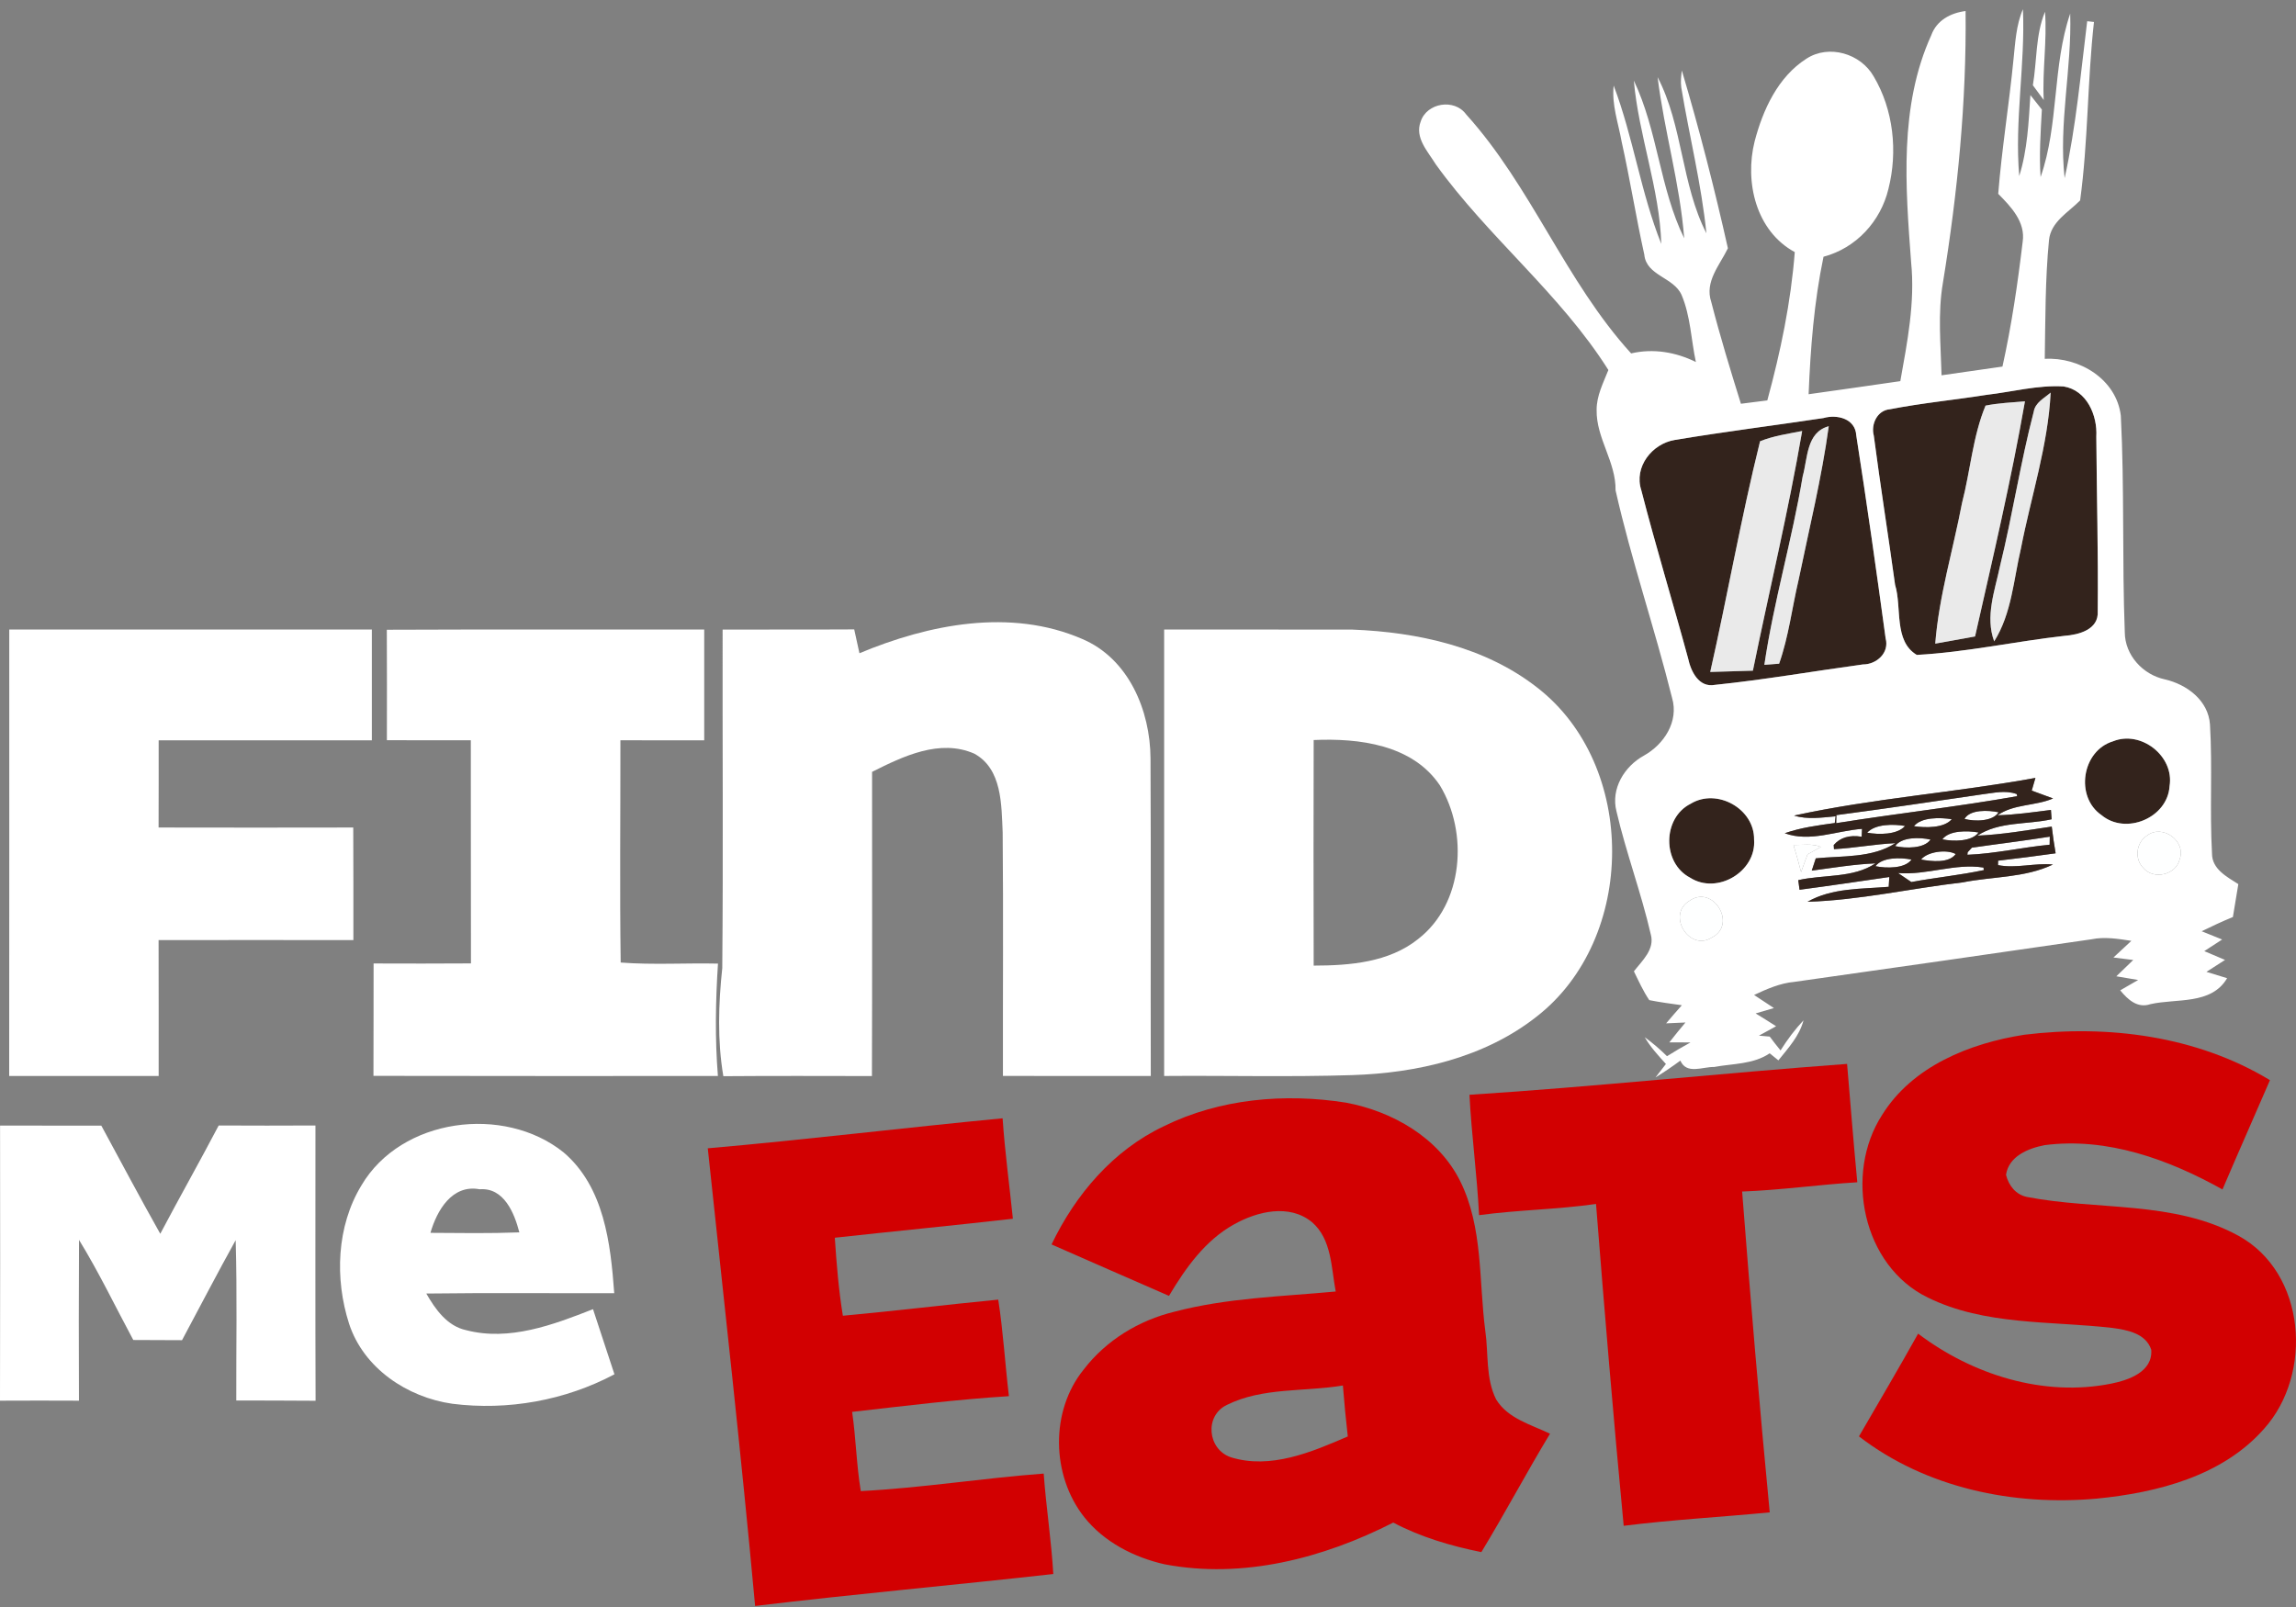
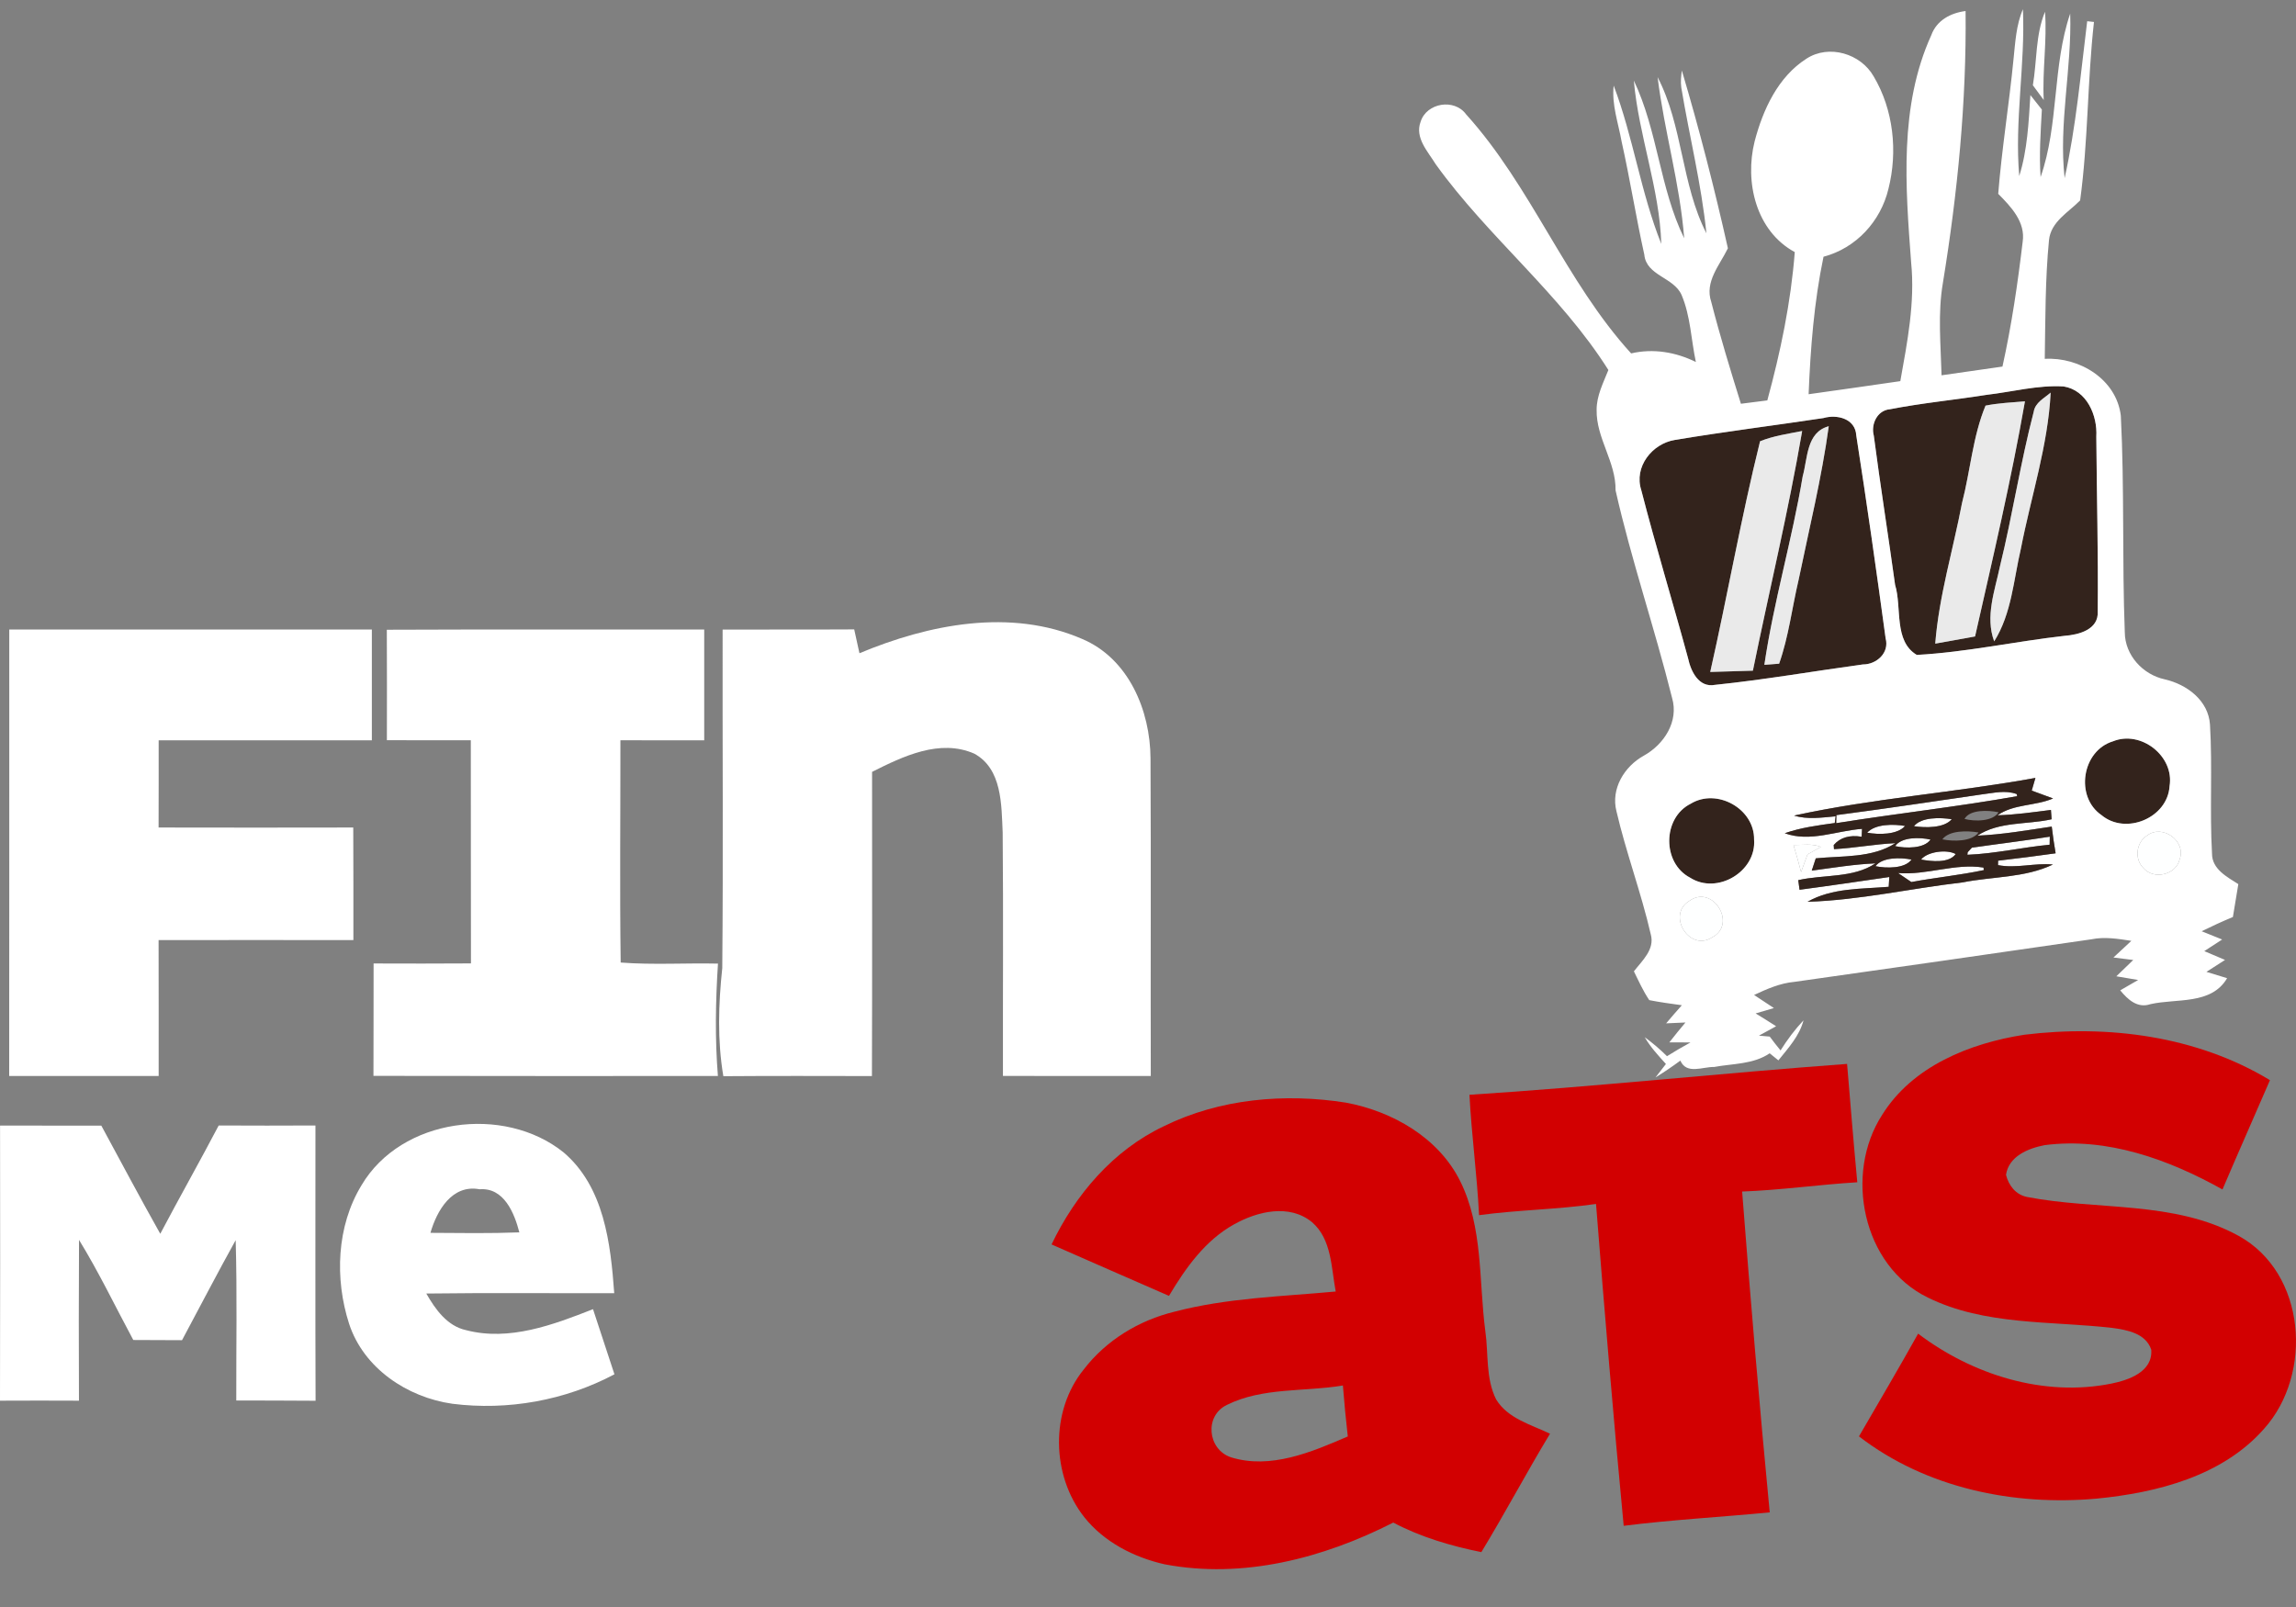
<svg xmlns="http://www.w3.org/2000/svg" width="220" height="154" viewBox="0 0 220 154" fill="none">
  <rect x="0" y="0" width="220" height="154" fill="#808080" stroke="none" />
  <g id="Group 1414593912">
    <g id="#ffffffff">
      <path id="Vector" d="M190.36 37.837C192.811 37.554 195.25 36.885 197.733 37.033C199.953 37.393 200.989 39.806 200.866 41.845C200.905 47.423 201.059 53.001 201.001 58.579C201.111 60.342 199.187 60.831 197.81 60.934C193.088 61.468 188.404 62.504 183.663 62.761C181.43 61.429 182.254 58.213 181.584 56.044C180.928 51.277 180.169 46.523 179.545 41.755C179.249 40.668 179.867 39.323 181.083 39.22C184.152 38.622 187.272 38.326 190.36 37.837ZM194.87 39.452C193.596 44.335 192.843 49.34 191.64 54.243C191.145 56.598 190.199 59.081 191.081 61.462C192.76 58.785 192.934 55.568 193.641 52.564C194.606 47.59 196.234 42.714 196.491 37.625C195.88 38.159 195.018 38.564 194.87 39.452ZM190.251 38.873C189.022 41.839 188.803 45.107 187.999 48.202C187.143 52.693 185.792 57.106 185.432 61.68C186.706 61.455 187.973 61.224 189.247 60.992C190.939 53.503 192.708 46.021 194.027 38.461C192.766 38.571 191.492 38.622 190.251 38.873Z" fill="#33231C" />
      <path id="Vector_2" d="M174.72 40.063C176.026 39.684 177.783 40.115 177.866 41.73C178.877 48.196 179.797 54.687 180.678 61.172C181.058 62.562 179.809 63.682 178.497 63.675C173.775 64.319 169.065 65.142 164.33 65.631C162.773 65.927 162.014 64.331 161.75 63.09C160.29 57.711 158.655 52.371 157.266 46.973C156.539 44.747 158.302 42.515 160.483 42.161C165.211 41.37 169.979 40.778 174.72 40.063ZM168.647 42.289C166.833 49.598 165.533 57.048 163.873 64.396C165.231 64.357 166.595 64.312 167.959 64.273C169.522 56.617 171.362 49.006 172.681 41.305C171.323 41.575 169.934 41.768 168.647 42.289ZM172.732 45.648C171.722 51.715 169.953 57.634 169.059 63.714C169.413 63.688 170.12 63.63 170.474 63.604C171.388 61.005 171.709 58.245 172.34 55.569C173.35 50.673 174.553 45.802 175.229 40.848C173.073 41.427 173.221 43.904 172.732 45.648Z" fill="#33231C" />
      <path id="Vector_3" d="M202.462 71.041C205.145 69.948 208.355 72.463 207.886 75.333C207.699 78.376 203.697 80.055 201.368 78.119C198.801 76.362 199.483 71.942 202.462 71.041Z" fill="#33231C" />
      <path id="Vector_4" d="M161.994 77.025C164.509 75.487 168.119 77.501 168.074 80.454C168.312 83.523 164.535 85.768 161.942 84.108C159.253 82.706 159.285 78.382 161.994 77.025Z" fill="#33231C" />
    </g>
    <g id="Group 1414593914">
      <path id="Vector_5" d="M82.351 62.6C88.997 59.821 96.827 58.264 103.673 61.223C108.144 63.102 110.222 68.088 110.241 72.688C110.293 82.828 110.241 92.973 110.267 103.113C105.545 103.113 100.823 103.119 96.1 103.106C96.087 95.335 96.145 87.556 96.075 79.778C95.952 77.14 96.036 73.692 93.359 72.225C90.052 70.771 86.52 72.482 83.561 73.968C83.561 83.69 83.58 93.404 83.548 103.119C78.8 103.113 74.058 103.094 69.31 103.132C68.731 99.703 68.841 96.222 69.207 92.774C69.304 81.965 69.22 71.15 69.24 60.335C73.441 60.316 77.648 60.342 81.85 60.316C82.01 61.075 82.178 61.841 82.351 62.6Z" fill="white" />
      <path id="Vector_6" d="M0.888 60.328C12.468 60.335 24.049 60.328 35.63 60.328C35.63 63.867 35.63 67.405 35.63 70.944C28.817 70.944 22.01 70.937 15.203 70.944C15.203 73.73 15.209 76.515 15.196 79.301C21.411 79.314 27.633 79.314 33.848 79.301C33.873 82.898 33.854 86.494 33.861 90.091C27.639 90.084 21.418 90.078 15.196 90.091C15.209 94.433 15.203 98.769 15.203 103.112C10.429 103.112 5.655 103.119 0.881 103.112C0.894 88.849 0.888 74.585 0.888 60.328Z" fill="white" />
      <path id="Vector_7" d="M37.065 60.349C47.204 60.304 57.337 60.342 67.477 60.329C67.477 63.868 67.477 67.406 67.477 70.945C64.8 70.945 62.117 70.951 59.447 70.939C59.454 78.041 59.377 85.144 59.473 92.241C62.574 92.479 65.688 92.273 68.796 92.344C68.564 95.927 68.5 99.524 68.789 103.114C57.788 103.114 46.786 103.126 35.784 103.101C35.803 99.511 35.784 95.921 35.797 92.331C38.904 92.344 42.019 92.344 45.126 92.324C45.107 85.196 45.126 78.067 45.113 70.939C42.43 70.945 39.754 70.945 37.071 70.932C37.077 67.406 37.084 63.874 37.065 60.349Z" fill="white" />
-       <path id="Vector_8" d="M111.547 60.328C117.563 60.341 123.585 60.315 129.6 60.335C135.815 60.579 142.288 61.975 147.28 65.88C156.924 73.337 156.828 89.968 147.235 97.425C142.243 101.356 135.783 102.836 129.543 103.029C123.546 103.222 117.544 103.061 111.547 103.112C111.547 88.849 111.547 74.592 111.547 60.328ZM125.875 70.918C125.856 78.124 125.856 85.33 125.875 92.535C129.33 92.529 133.088 92.233 135.893 89.981C140.248 86.597 140.705 79.797 137.971 75.267C135.346 71.349 130.205 70.725 125.875 70.918Z" fill="white" />
    </g>
    <g id="#000000ff">
      <path id="Vector_9" d="M0.006 107.863C3.243 107.876 6.472 107.863 9.708 107.869C11.581 111.324 13.427 114.805 15.357 118.234C17.191 114.76 19.127 111.337 20.955 107.856C24.049 107.869 27.137 107.876 30.226 107.856C30.226 116.651 30.206 125.44 30.238 134.235C27.703 134.209 25.175 134.222 22.64 134.209C22.627 129.088 22.73 123.966 22.582 118.845C20.82 122.017 19.153 125.24 17.442 128.431C15.885 128.431 14.328 128.425 12.771 128.412C11.047 125.208 9.477 121.921 7.572 118.819C7.54 123.954 7.547 129.088 7.566 134.228C5.044 134.215 2.522 134.215 0 134.228C0.026 125.44 0.013 116.651 0.006 107.863Z" fill="white" />
      <path id="Vector_10" d="M34.633 113.595C38.441 107.129 48.285 105.849 53.998 110.43C57.89 113.743 58.508 119.154 58.855 123.928C52.853 123.941 46.85 123.883 40.847 123.96C41.716 125.472 42.842 127.08 44.675 127.473C48.8 128.547 53.007 126.958 56.822 125.459C57.498 127.544 58.199 129.615 58.875 131.7C54.152 134.209 48.651 135.193 43.35 134.524C39.027 133.913 34.845 131.127 33.449 126.855C32.065 122.551 32.246 117.52 34.633 113.595ZM41.246 118.144C44.084 118.163 46.927 118.208 49.764 118.099C49.282 116.24 48.285 113.782 45.956 113.969C43.318 113.473 41.858 116.008 41.246 118.144Z" fill="white" />
    </g>
    <g id="Group 1414593915">
      <g id="Group 1414593913">
        <path id="Vector_11" d="M185.053 3.372C185.568 1.95 186.899 1.242 188.34 1.056C188.437 9.78 187.568 18.51 186.166 27.112C185.664 30.039 185.96 33.018 186.037 35.965C187.98 35.688 189.93 35.412 191.873 35.129C192.748 31.185 193.333 27.183 193.809 23.181C194.099 21.277 192.69 19.81 191.467 18.575C191.808 14.27 192.51 10.011 192.928 5.72C193.101 4.086 193.179 2.407 193.835 0.882C194.066 6.209 193.018 11.543 193.481 16.87C194.272 14.361 194.382 11.71 194.549 9.111C194.916 9.574 195.276 10.037 195.649 10.5C195.533 12.655 195.379 14.811 195.527 16.966C197.29 11.928 196.646 6.338 198.364 1.3C198.531 6.556 197.245 11.826 197.83 17.069C198.93 12.121 199.368 7.058 199.992 2.033C200.153 2.053 200.481 2.085 200.642 2.104C200.005 7.785 200.088 13.55 199.316 19.205C198.191 20.357 196.511 21.238 196.331 23.02C195.964 26.79 195.99 30.599 195.926 34.389C199.252 34.196 202.797 36.344 203.215 39.838C203.569 46.741 203.331 53.677 203.595 60.593C203.608 62.787 205.325 64.653 207.429 65.103C209.54 65.586 211.611 67.123 211.759 69.446C212.004 73.557 211.721 77.681 211.952 81.792C211.946 83.291 213.387 84.031 214.474 84.726C214.301 85.775 214.127 86.83 213.953 87.879C212.937 88.297 211.939 88.76 210.961 89.242C211.45 89.442 212.435 89.834 212.924 90.034C212.351 90.407 211.778 90.78 211.212 91.147C211.708 91.359 212.705 91.777 213.2 91.99C212.756 92.273 211.869 92.845 211.418 93.135C211.914 93.283 212.904 93.585 213.4 93.74C211.875 96.326 208.555 95.657 206.053 96.229C204.811 96.654 203.878 95.785 203.157 94.904C203.588 94.66 204.444 94.164 204.875 93.913C204.354 93.823 203.305 93.65 202.784 93.559C203.189 93.167 204 92.388 204.405 91.996C203.929 91.938 202.984 91.816 202.508 91.758C203.074 91.224 203.646 90.69 204.225 90.162C202.958 89.969 201.671 89.751 200.397 90.014C190.914 91.398 181.424 92.749 171.935 94.093C170.564 94.216 169.303 94.775 168.074 95.348C168.55 95.663 169.496 96.287 169.972 96.603C169.535 96.731 168.66 96.989 168.222 97.117C168.879 97.516 169.535 97.928 170.185 98.346C169.773 98.571 168.949 99.022 168.538 99.247L169.573 99.337C169.908 99.787 170.249 100.225 170.609 100.662C171.253 99.639 171.98 98.661 172.81 97.78C172.417 99.279 171.349 100.437 170.403 101.614C170.12 101.383 169.844 101.158 169.567 100.939C168.004 102.007 166.022 101.917 164.233 102.251C163.153 102.219 161.608 103.004 161.01 101.64C160.238 102.206 159.44 102.753 158.63 103.249C158.881 102.927 159.376 102.284 159.627 101.962C158.893 101.151 158.147 100.347 157.594 99.395C158.353 99.948 159.061 100.553 159.73 101.216C160.47 100.752 161.216 100.315 161.982 99.897C161.473 99.897 160.463 99.89 159.955 99.89C160.45 99.24 160.978 98.616 161.499 97.986C161.036 98.005 160.109 98.05 159.646 98.069C160.142 97.484 160.643 96.905 161.152 96.332C160.103 96.184 159.054 96.049 158.031 95.843C157.446 94.975 157.015 94.016 156.558 93.083C157.343 92.067 158.585 90.98 158.173 89.532C157.259 85.556 155.812 81.715 154.885 77.739C154.338 75.584 155.644 73.448 157.504 72.418C159.44 71.344 160.888 69.137 160.212 66.866C158.552 60.207 156.314 53.683 154.802 46.992C154.847 44.258 152.936 41.993 152.987 39.278C152.981 37.921 153.624 36.692 154.113 35.457C149.5 28.148 142.59 22.724 137.572 15.744C136.826 14.528 135.539 13.202 136.125 11.658C136.697 9.85 139.354 9.413 140.48 10.957C146.74 17.88 149.996 26.958 156.294 33.867C158.411 33.372 160.566 33.739 162.496 34.691C162.04 32.561 161.988 30.303 161.132 28.277C160.38 26.552 157.742 26.436 157.555 24.397C156.757 20.801 156.185 17.159 155.381 13.563C155.065 11.787 154.416 10.024 154.621 8.203C156.5 13.145 157.214 18.465 159.183 23.374C159.022 18.073 157.015 12.996 156.552 7.721C158.836 12.501 159.035 18.06 161.377 22.834C160.978 17.622 159.466 12.572 158.829 7.393C161.248 12.025 161.1 17.674 163.506 22.358C163.03 17.654 161.872 13.054 161.1 8.396C161.023 7.85 161.081 7.296 161.152 6.756C162.824 12.372 164.285 18.079 165.565 23.792C164.787 25.407 163.313 26.996 163.97 28.933C164.812 32.214 165.803 35.457 166.813 38.693C167.65 38.583 168.493 38.48 169.342 38.371C170.609 33.719 171.6 28.978 171.973 24.159C168.248 22.139 167.154 17.429 168.126 13.55C168.917 10.52 170.365 7.361 173.093 5.623C175.248 4.221 178.291 5.135 179.533 7.322C181.431 10.507 181.855 14.528 180.948 18.098C180.208 21.212 177.847 23.779 174.727 24.603C173.82 28.939 173.479 33.366 173.299 37.779C176.226 37.367 179.16 36.956 182.087 36.525C182.756 32.774 183.509 28.978 183.123 25.15C182.582 17.886 181.958 10.185 185.053 3.372ZM190.361 37.837C187.273 38.326 184.152 38.622 181.083 39.22C179.867 39.323 179.25 40.668 179.546 41.755C180.17 46.523 180.929 51.277 181.585 56.044C182.254 58.213 181.431 61.429 183.663 62.761C188.405 62.504 193.089 61.468 197.811 60.934C199.188 60.831 201.111 60.342 201.002 58.579C201.06 53.001 200.906 47.423 200.867 41.845C200.989 39.806 199.953 37.393 197.734 37.033C195.25 36.885 192.812 37.554 190.361 37.837ZM174.72 40.063C169.979 40.777 165.211 41.369 160.483 42.16C158.302 42.514 156.539 44.747 157.266 46.973C158.655 52.371 160.29 57.711 161.75 63.089C162.014 64.331 162.773 65.927 164.33 65.631C169.065 65.142 173.775 64.318 178.497 63.675C179.809 63.681 181.058 62.562 180.678 61.172C179.797 54.687 178.877 48.195 177.866 41.73C177.783 40.115 176.026 39.684 174.72 40.063ZM202.462 71.041C199.484 71.942 198.802 76.362 201.369 78.118C203.698 80.055 207.7 78.376 207.886 75.333C208.356 72.463 205.145 69.948 202.462 71.041ZM171.909 78.157C173.208 78.556 174.559 78.344 175.885 78.228L175.808 78.871C174.186 79.096 172.559 79.309 171.015 79.849C173.434 80.737 175.968 79.605 178.42 79.431L178.381 80.184C177.217 79.997 176.322 80.261 175.705 80.981L175.73 81.374C177.699 81.271 179.636 80.891 181.611 80.801C179.411 82.236 176.522 82.004 173.987 82.255C173.89 82.551 173.697 83.137 173.601 83.433C175.628 83.162 177.654 82.822 179.706 82.738C177.564 84.173 174.746 83.787 172.308 84.346L172.43 85.266C175.299 84.887 178.162 84.462 181.032 84.044C181.013 84.282 180.987 84.752 180.974 84.983C178.368 85.202 175.531 85.08 173.196 86.418C178.195 86.264 183.103 85.131 188.064 84.559C190.94 83.986 194.021 84.134 196.711 82.847C194.954 82.68 193.179 83.246 191.448 82.905C191.448 82.802 191.454 82.59 191.454 82.481C193.294 82.262 195.134 82.037 196.968 81.773C196.82 80.924 196.698 80.068 196.595 79.212C194.227 79.566 191.866 79.978 189.473 80.081C191.538 78.71 194.227 79.038 196.582 78.511L196.518 77.617C194.813 77.835 193.108 78.08 191.397 78.131C192.953 77.031 194.999 77.256 196.724 76.516C196.215 76.33 195.192 75.95 194.678 75.764C194.768 75.461 194.941 74.85 195.032 74.548C187.356 75.95 179.526 76.497 171.909 78.157ZM161.994 77.025C159.286 78.382 159.254 82.706 161.943 84.108C164.536 85.768 168.312 83.523 168.074 80.454C168.119 77.501 164.51 75.487 161.994 77.025ZM205.724 80.074C204.695 80.718 204.489 82.3 205.364 83.169C206.336 84.346 208.497 83.851 208.851 82.358C209.507 80.602 207.198 78.936 205.724 80.074ZM171.851 80.975C172.108 81.831 172.353 82.699 172.578 83.568C172.777 83.002 172.983 82.436 173.196 81.876C173.517 81.702 174.154 81.342 174.476 81.162C173.639 80.814 172.719 80.988 171.851 80.975ZM161.879 86.328C159.653 87.653 161.879 91.269 164.066 89.821C166.479 88.56 164.118 84.726 161.879 86.328Z" fill="white" />
        <path id="Vector_12" d="M194.787 8.17C195.186 5.828 195.031 3.351 195.951 1.125C196.157 3.949 195.681 6.761 195.829 9.585C195.482 9.109 195.134 8.64 194.787 8.17Z" fill="white" />
        <path id="Vector_13" d="M175.962 78.112C180.62 77.501 185.265 76.806 189.916 76.124C191.017 75.996 192.149 75.693 193.243 76.098L193.281 76.298C187.53 77.321 181.713 77.958 175.942 78.884L175.962 78.112Z" fill="white" />
-         <path id="Vector_14" d="M188.237 78.479C188.746 77.559 190.521 77.629 191.499 77.842C190.959 78.736 189.202 78.736 188.237 78.479Z" fill="white" />
        <path id="Vector_15" d="M183.393 79.174C184.101 78.293 185.896 78.331 187.015 78.505C186.288 79.367 184.5 79.341 183.393 79.174Z" fill="white" />
        <path id="Vector_16" d="M178.909 79.798C179.674 78.956 181.418 78.956 182.544 79.155C181.784 80.011 180.022 79.998 178.909 79.798Z" fill="white" />
-         <path id="Vector_17" d="M186.114 80.434C186.764 79.559 188.521 79.591 189.582 79.778C188.939 80.666 187.163 80.647 186.114 80.434Z" fill="white" />
        <path id="Vector_18" d="M181.591 81.085C182.203 80.197 183.953 80.223 184.982 80.461C184.364 81.336 182.608 81.311 181.591 81.085Z" fill="white" />
        <path id="Vector_19" d="M188.945 81.233C191.435 80.873 193.925 80.577 196.408 80.178L196.395 80.95C193.757 81.201 191.165 81.812 188.514 81.915L188.54 81.67C188.643 81.561 188.848 81.342 188.945 81.233Z" fill="white" />
        <path id="Vector_20" d="M184.075 82.371C184.679 81.605 186.539 81.367 187.394 81.843C186.745 82.744 185.072 82.551 184.075 82.371Z" fill="white" />
        <path id="Vector_21" d="M179.706 83.009C180.356 82.134 182.106 82.166 183.161 82.372C182.531 83.253 180.749 83.221 179.706 83.009Z" fill="white" />
        <path id="Vector_22" d="M181.868 83.664C184.622 83.889 187.324 82.705 190.052 83.136L190.091 83.381C187.794 83.87 185.452 84.095 183.142 84.526C182.711 84.243 182.286 83.953 181.868 83.664Z" fill="white" />
      </g>
      <g id="#eaeaeaff">
        <path id="Vector_23" d="M194.871 39.451C195.019 38.563 195.881 38.158 196.492 37.624C196.235 42.713 194.607 47.59 193.642 52.563C192.934 55.568 192.761 58.785 191.081 61.461C190.2 59.08 191.146 56.597 191.641 54.242C192.844 49.34 193.597 44.334 194.871 39.451Z" fill="#EAEAEA" />
        <path id="Vector_24" d="M190.252 38.872C191.493 38.621 192.767 38.569 194.028 38.46C192.709 46.02 190.94 53.502 189.248 60.991C187.974 61.222 186.707 61.454 185.433 61.679C185.793 57.105 187.144 52.691 188 48.201C188.804 45.106 189.023 41.838 190.252 38.872Z" fill="#EAEAEA" />
        <path id="Vector_25" d="M168.647 42.287C169.934 41.766 171.323 41.573 172.681 41.303C171.362 49.004 169.522 56.615 167.959 64.271C166.595 64.31 165.231 64.355 163.873 64.393C165.533 57.046 166.833 49.596 168.647 42.287Z" fill="#EAEAEA" />
        <path id="Vector_26" d="M172.732 45.645C173.221 43.902 173.073 41.425 175.229 40.846C174.553 45.8 173.35 50.67 172.34 55.566C171.709 58.242 171.388 61.002 170.474 63.602C170.12 63.627 169.412 63.685 169.059 63.711C169.953 57.631 171.722 51.712 172.732 45.645Z" fill="#EAEAEA" />
      </g>
      <g id="#fffffeff">
        <path id="Vector_27" d="M171.908 78.157C179.526 76.497 187.356 75.95 195.031 74.548C194.941 74.85 194.767 75.461 194.677 75.764C195.192 75.95 196.215 76.33 196.723 76.517C194.999 77.256 192.953 77.031 191.396 78.131C193.108 78.08 194.812 77.835 196.517 77.617L196.582 78.511C194.227 79.039 191.538 78.71 189.472 80.081C191.866 79.978 194.227 79.566 196.595 79.212C196.698 80.068 196.82 80.924 196.968 81.773C195.134 82.037 193.294 82.262 191.454 82.481C191.454 82.59 191.448 82.802 191.448 82.905C193.178 83.246 194.954 82.68 196.71 82.847C194.021 84.134 190.939 83.986 188.064 84.559C183.103 85.131 178.194 86.264 173.195 86.418C175.531 85.08 178.368 85.202 180.974 84.983C180.986 84.752 181.012 84.282 181.031 84.044C178.162 84.462 175.299 84.887 172.43 85.266L172.307 84.346C174.746 83.787 177.564 84.173 179.706 82.738C177.654 82.822 175.627 83.163 173.601 83.433C173.697 83.137 173.89 82.551 173.987 82.255C176.521 82.004 179.41 82.236 181.611 80.801C179.635 80.891 177.699 81.271 175.73 81.374L175.704 80.982C176.322 80.261 177.216 79.997 178.381 80.184L178.419 79.431C175.968 79.605 173.433 80.737 171.014 79.849C172.558 79.309 174.186 79.097 175.807 78.871L175.885 78.228C174.559 78.344 173.208 78.556 171.908 78.157ZM175.962 78.112L175.942 78.884C181.713 77.958 187.53 77.321 193.281 76.298L193.243 76.098C192.149 75.693 191.017 75.995 189.916 76.124C185.265 76.806 180.62 77.501 175.962 78.112ZM188.237 78.479C189.202 78.736 190.959 78.736 191.499 77.842C190.521 77.63 188.746 77.559 188.237 78.479ZM183.393 79.174C184.499 79.341 186.288 79.367 187.015 78.505C185.895 78.331 184.1 78.292 183.393 79.174ZM178.908 79.798C180.021 79.997 181.784 80.01 182.543 79.154C181.418 78.955 179.674 78.955 178.908 79.798ZM186.114 80.435C187.163 80.647 188.939 80.666 189.582 79.778C188.52 79.592 186.764 79.56 186.114 80.435ZM181.591 81.085C182.608 81.31 184.364 81.335 184.982 80.46C183.952 80.222 182.202 80.197 181.591 81.085ZM188.945 81.233C188.848 81.342 188.643 81.561 188.54 81.67L188.514 81.914C191.165 81.811 193.757 81.2 196.395 80.949L196.408 80.177C193.925 80.576 191.435 80.872 188.945 81.233ZM184.075 82.371C185.072 82.551 186.745 82.744 187.394 81.844C186.539 81.368 184.679 81.606 184.075 82.371ZM179.706 83.008C180.748 83.221 182.531 83.253 183.161 82.371C182.106 82.165 180.356 82.133 179.706 83.008ZM181.868 83.664C182.286 83.954 182.711 84.243 183.142 84.526C185.451 84.096 187.793 83.87 190.09 83.381L190.052 83.137C187.324 82.706 184.621 83.89 181.868 83.664Z" fill="#33231C" />
      </g>
      <g id="#feffffff">
        <path id="Vector_28" d="M205.724 80.074C207.198 78.935 209.507 80.601 208.851 82.358C208.497 83.85 206.336 84.346 205.364 83.168C204.489 82.3 204.695 80.717 205.724 80.074Z" fill="#FEFFFF" />
        <path id="Vector_29" d="M171.851 80.976C172.719 80.988 173.639 80.815 174.476 81.162C174.154 81.342 173.517 81.703 173.196 81.876C172.983 82.436 172.777 83.002 172.578 83.568C172.353 82.7 172.108 81.831 171.851 80.976Z" fill="#FEFFFF" />
        <path id="Vector_30" d="M161.879 86.328C164.118 84.725 166.479 88.56 164.066 89.821C161.879 91.269 159.653 87.653 161.879 86.328Z" fill="#FEFFFF" />
      </g>
    </g>
    <g id="#d20001ff">
      <path id="Vector_31" d="M193.957 99.162C201.974 98.172 210.505 99.272 217.505 103.512C215.999 107.005 214.449 110.479 212.956 113.986C207.803 111.11 201.897 108.961 195.913 109.74C194.35 110.042 192.478 110.795 192.214 112.583C192.465 113.606 193.147 114.488 194.228 114.706C200.938 116.012 208.304 115.028 214.5 118.431C220.966 121.983 221.667 131.659 216.939 136.922C212.95 141.458 206.696 143.047 200.906 143.613C192.934 144.334 184.545 142.603 178.124 137.649C180.022 134.374 181.946 131.112 183.792 127.805C188.991 131.743 195.817 133.898 202.302 132.592C203.968 132.258 206.291 131.46 206.13 129.343C205.609 127.767 203.801 127.439 202.373 127.252C196.479 126.577 190.181 127.033 184.719 124.344C178.465 121.307 176.676 112.493 180.35 106.832C183.252 102.173 188.74 99.973 193.957 99.162Z" fill="#D20001" />
      <path id="Vector_32" d="M140.802 104.915C152.878 104.136 164.915 102.843 176.985 101.955C177.3 105.738 177.609 109.521 177.963 113.298C174.276 113.523 170.616 114.05 166.929 114.186C167.72 124.441 168.589 134.696 169.573 144.932C164.909 145.383 160.225 145.634 155.58 146.219C154.602 135.944 153.74 125.663 152.929 115.376C149.211 115.91 145.44 115.942 141.722 116.45C141.529 112.59 141.001 108.768 140.802 104.915Z" fill="#D20001" />
      <path id="Vector_33" d="M111.509 107.932C116.875 105.281 123.116 104.741 128.977 105.668C133.429 106.504 137.83 109.013 139.908 113.176C142.121 117.628 141.69 122.743 142.32 127.542C142.636 129.723 142.34 132.078 143.356 134.105C144.476 135.945 146.695 136.517 148.522 137.392C146.258 141.137 144.212 145.003 141.941 148.741C139.02 148.149 136.144 147.306 133.5 145.91C126.789 149.327 119.101 151.34 111.58 149.906C108.64 149.237 105.79 147.776 103.892 145.389C100.739 141.4 100.611 135.224 103.84 131.241C105.983 128.443 109.122 126.532 112.532 125.702C117.576 124.377 122.82 124.248 127.986 123.766C127.555 121.501 127.613 118.767 125.721 117.126C123.54 115.331 120.471 116.084 118.233 117.338C115.466 118.876 113.594 121.527 112.011 124.184C108.254 122.556 104.509 120.896 100.759 119.255C103.043 114.482 106.658 110.229 111.509 107.932ZM117.563 134.632C115.382 135.674 115.704 138.891 117.937 139.65C121.732 140.834 125.676 139.155 129.144 137.656C128.958 136.028 128.803 134.4 128.674 132.773C124.981 133.39 120.986 132.934 117.563 134.632Z" fill="#D20001" />
-       <path id="Vector_34" d="M67.818 110.043C77.25 109.219 86.643 108.068 96.068 107.167C96.287 110.384 96.725 113.581 97.053 116.792C91.372 117.442 85.678 117.988 79.99 118.613C80.158 121.109 80.357 123.612 80.763 126.089C85.729 125.632 90.683 125.027 95.65 124.544C96.126 127.613 96.306 130.714 96.673 133.796C91.648 134.111 86.649 134.735 81.65 135.302C82.017 137.817 82.062 140.378 82.48 142.893C88.341 142.591 94.151 141.652 100.006 141.214C100.237 144.431 100.739 147.616 100.926 150.839C91.41 151.907 81.863 152.756 72.354 153.901C71.016 139.271 69.368 124.66 67.818 110.043Z" fill="#D20001" />
    </g>
    <g id="#726763ff">
      <path id="Vector_35" d="M172.456 100.521C172.835 100.913 172.835 100.913 172.456 100.521V100.521Z" fill="#726763" />
    </g>
    <g id="#5b504eff">
      <path id="Vector_36" d="M158.211 101.826C158.584 102.225 158.584 102.225 158.211 101.826V101.826Z" fill="#5B504E" />
    </g>
  </g>
</svg>